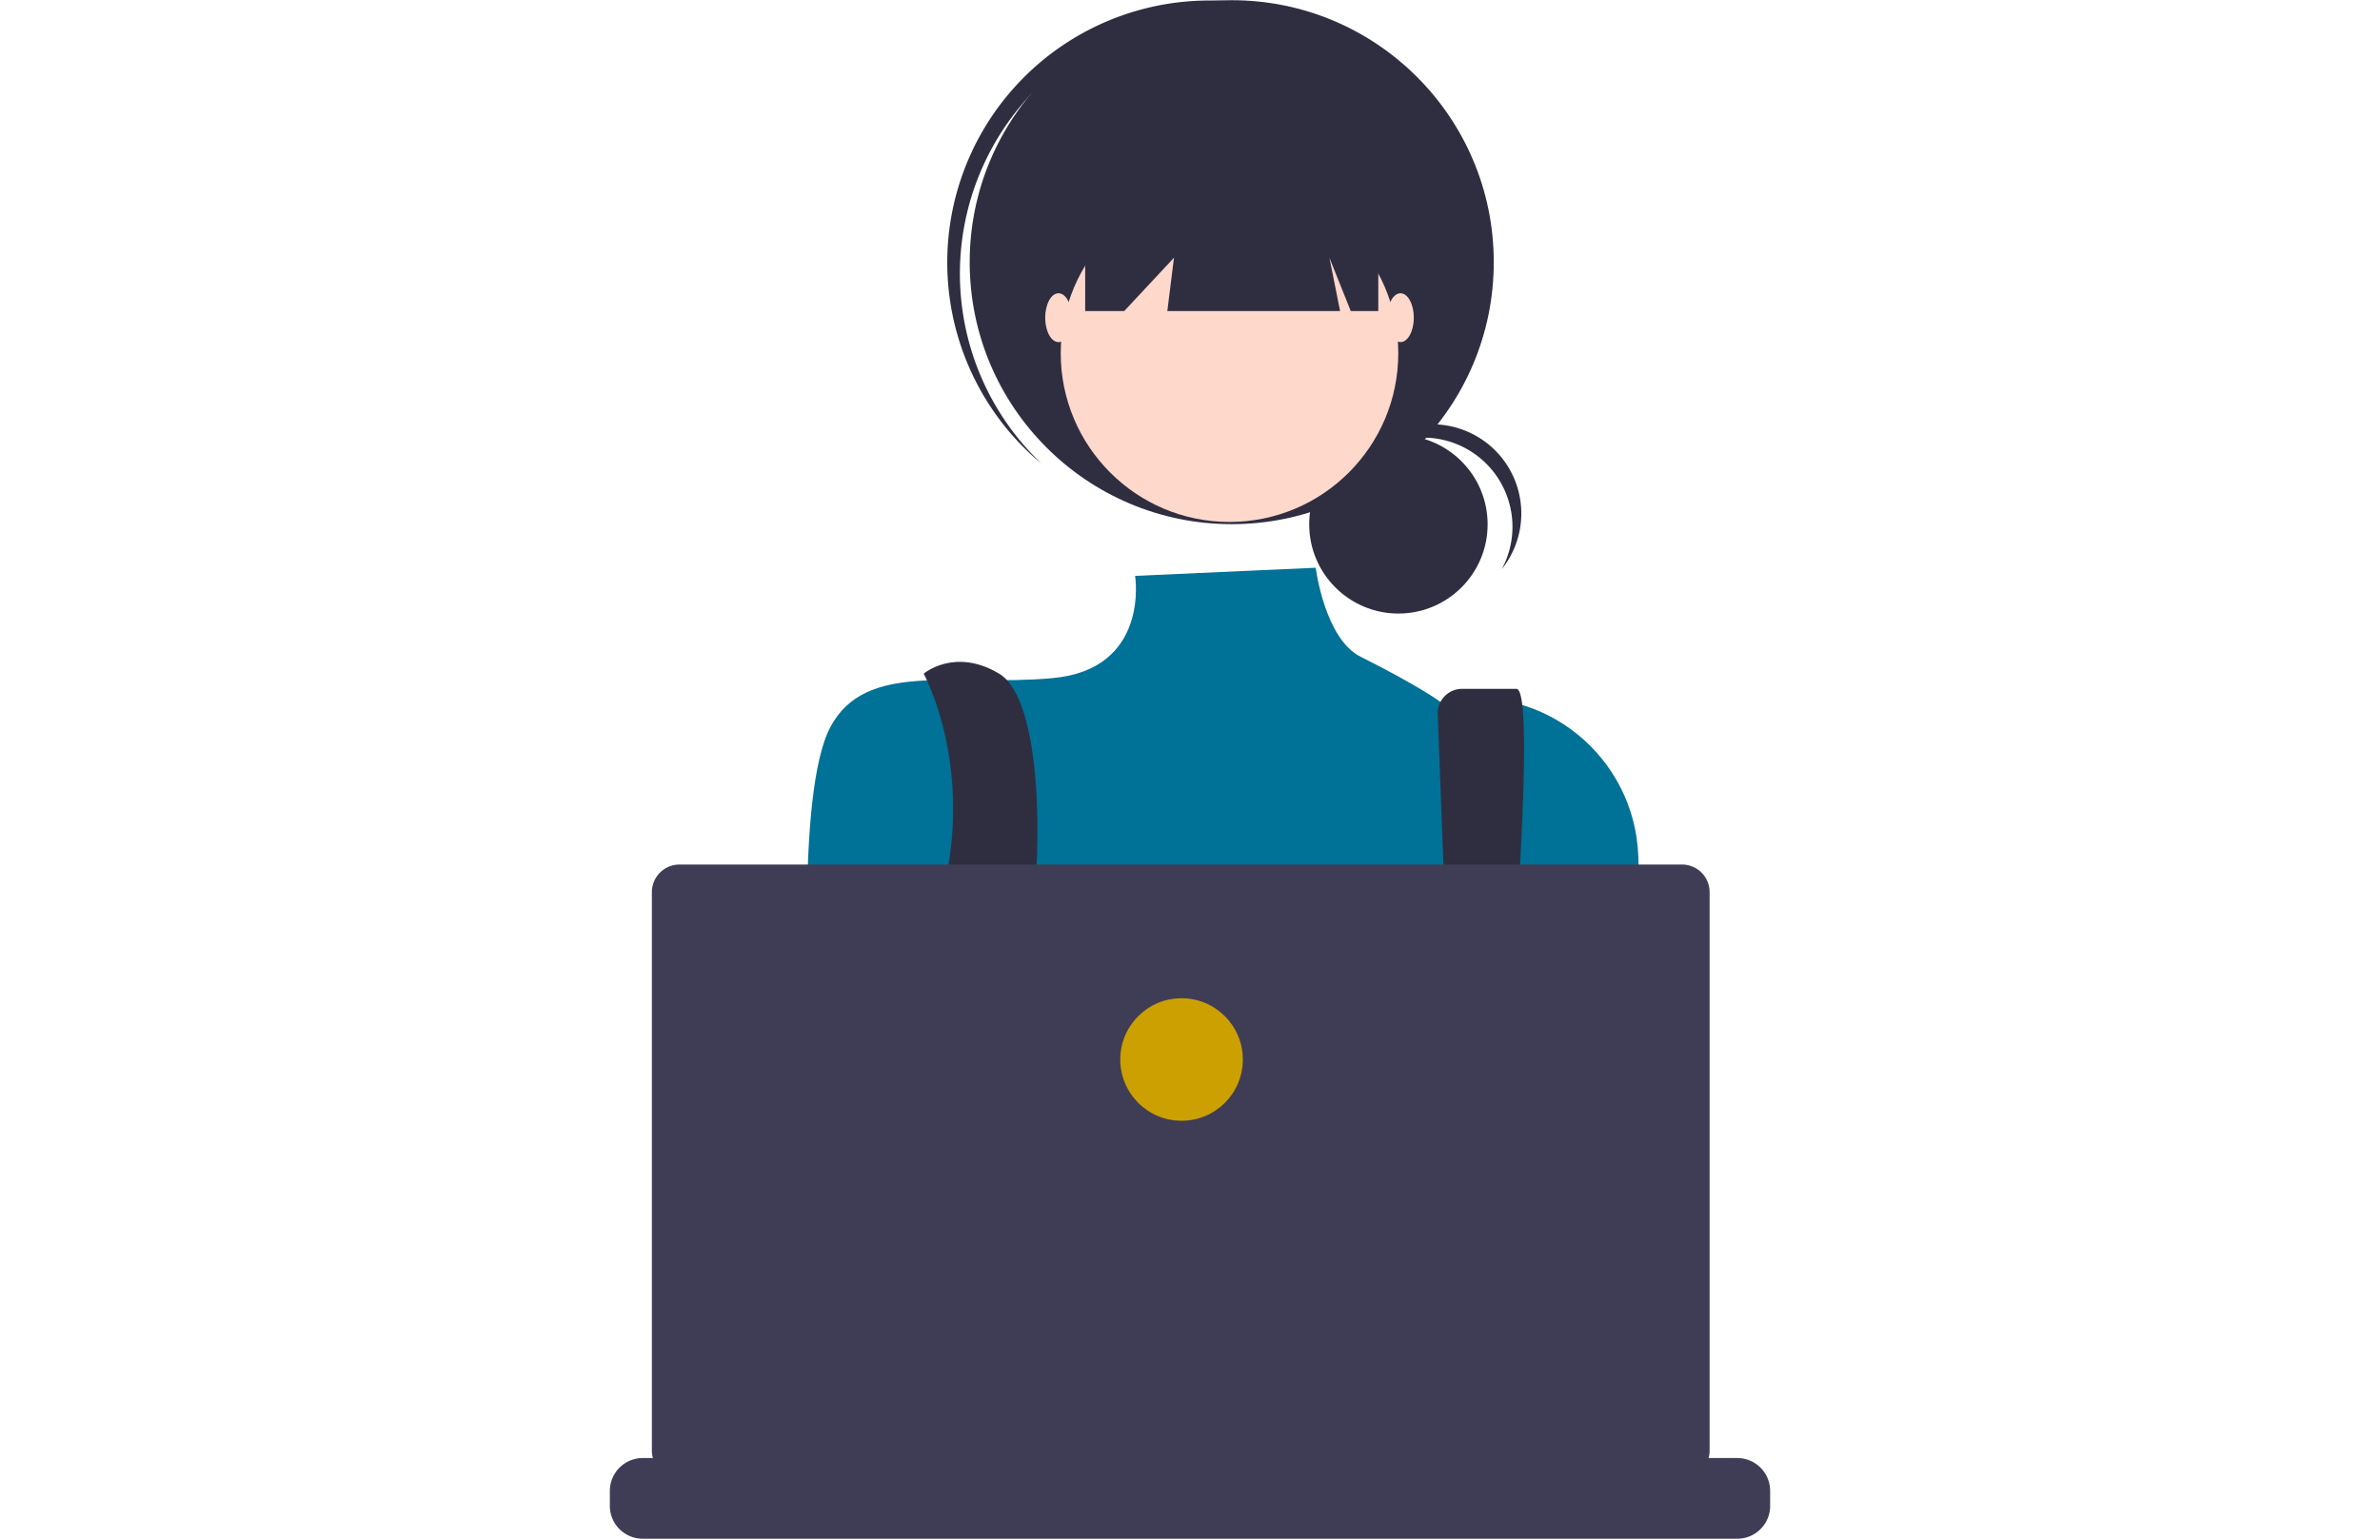
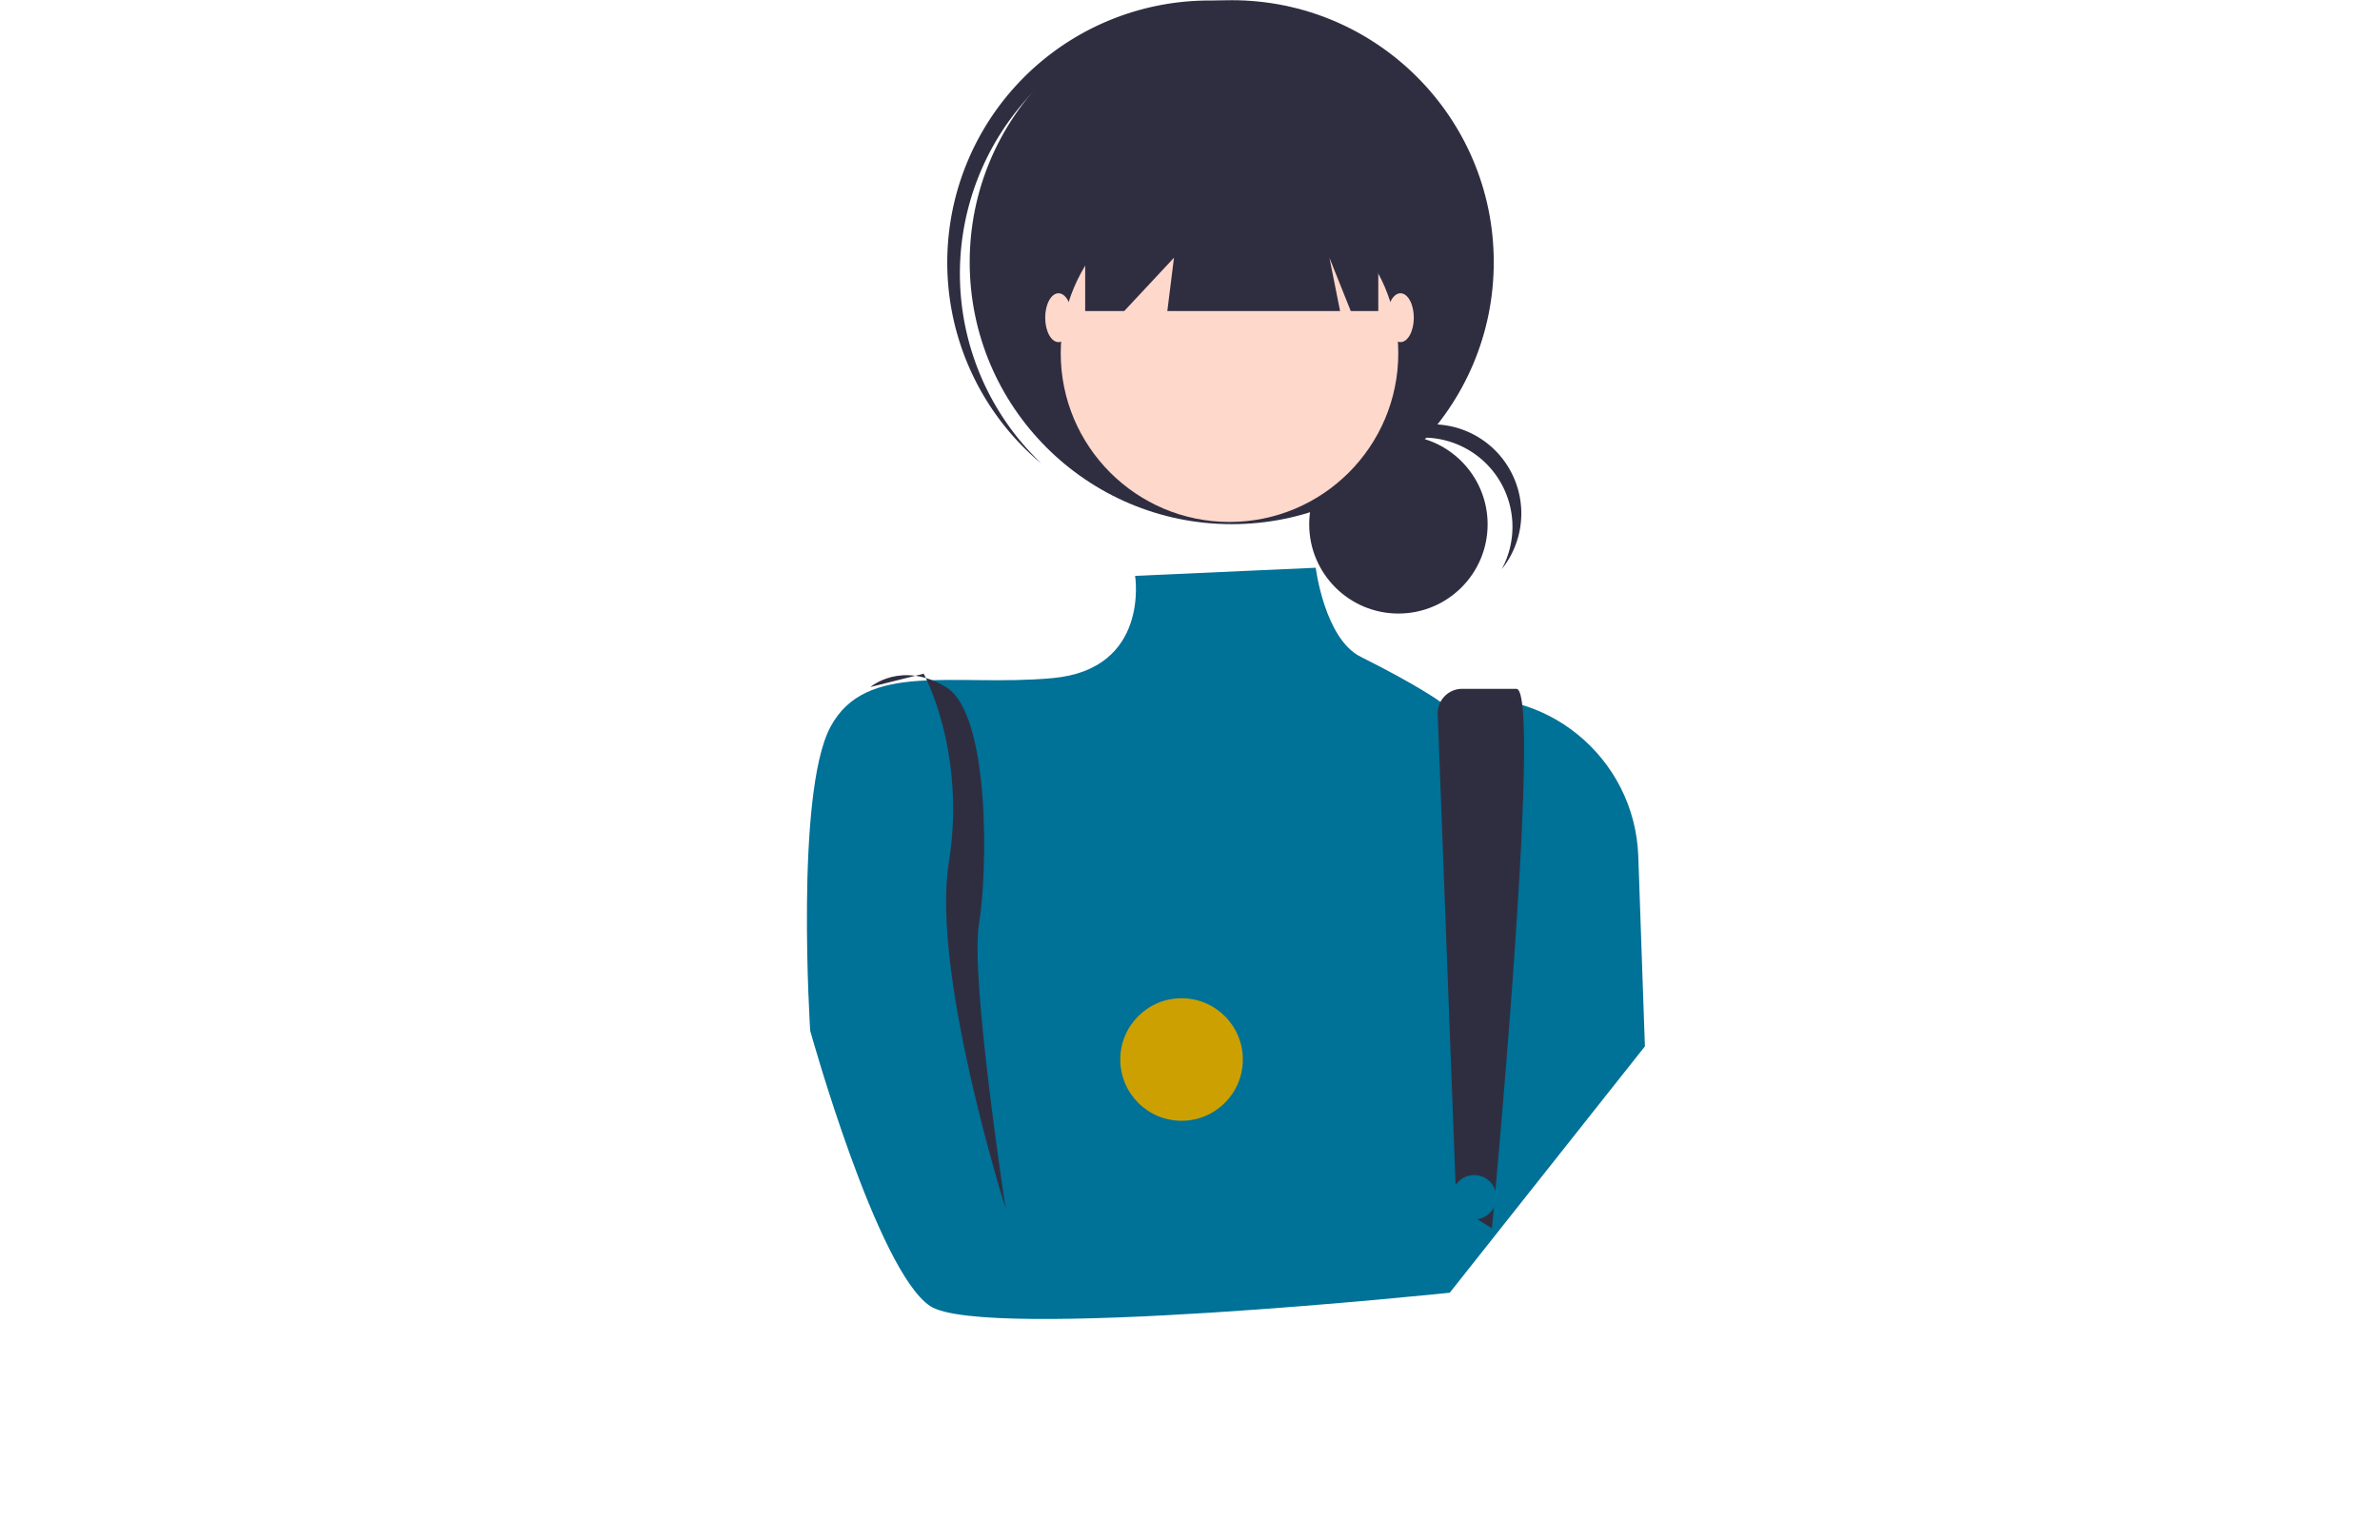
<svg xmlns="http://www.w3.org/2000/svg" xmlns:ns1="http://sodipodi.sourceforge.net/DTD/sodipodi-0.dtd" xmlns:ns2="http://www.inkscape.org/namespaces/inkscape" data-name="Layer 1" width="971.052" height="628.381" viewBox="0 0 971.052 628.381" version="1.1" id="svg60" ns1:docname="inf.svg" ns2:version="1.2.2 (732a01da63, 2022-12-09)">
  <defs id="defs64" />
  <ns1:namedview id="namedview62" pagecolor="#ffffff" bordercolor="#000000" borderopacity="0.25" ns2:showpageshadow="2" ns2:pageopacity="0.0" ns2:pagecheckerboard="0" ns2:deskcolor="#d1d1d1" showgrid="false" ns2:zoom="1.7578877" ns2:cx="417.54659" ns2:cy="314.29767" ns2:window-width="3840" ns2:window-height="2054" ns2:window-x="-11" ns2:window-y="-11" ns2:window-maximized="1" ns2:current-layer="svg60" />
  <circle cx="570.56" cy="213.985" r="36.396" fill="#2f2e41" id="circle12" />
  <path d="m 580.7,178.591 a 36.401,36.401 0 0 1 32.039,53.669 36.387,36.387 0 1 0 -60.454,-39.982 36.306,36.306 0 0 1 28.415,-13.686 z" fill="#2f2e41" id="path14" />
  <circle cx="502.55" cy="106.996" r="106.912" fill="#2f2e41" id="circle16" />
  <path d="M 418.641,40.662 A 106.893,106.893 0 0 1 566.808,29.452 c -0.874,-0.831 -1.739,-1.669 -2.648,-2.476 a 106.913,106.913 0 0 0 -142.066,159.807 c 0.908,0.808 1.842,1.568 2.77,2.339 a 106.893,106.893 0 0 1 -6.223,-148.46 z" fill="#2f2e41" id="path18" />
  <circle cx="501.644" cy="144.143" r="68.859" fill="#ffb8b8" id="circle20" style="fill:#ffd8cc;fill-opacity:1" />
  <path d="m 536.819,231.695 -73.688,3.313 c 0,0 6.15,38.108 -33.715,41.732 -39.866,3.624 -76.107,-7.248 -90.604,19.933 -14.497,27.181 -8.248,123.966 -8.248,123.966 0,0 27.181,97.852 48.926,112.349 21.745,14.497 212.013,-5.436 212.013,-5.436 l 79.628,-100.544 -2.697,-77.54 c -1.408,-40.491 -38.377,-70.892 -78.194,-63.398 q -1.173,0.221 -2.362,0.475 c 0,0 -8.747,-6.538 -32.747,-18.538 -14.677,-7.338 -18.312,-36.313 -18.312,-36.313 z" fill="#cacaca" id="path22" style="fill:#007197;fill-opacity:1" />
-   <path d="m 376.865,274.928 c 0,0 17.514,31.778 10.266,77.08 -7.248,45.302 23.164,141.114 23.164,141.114 l 21.745,-5.436 c 0,0 -14.497,-94.228 -10.872,-115.973 3.624,-21.745 4.624,-85.913 -13.497,-96.785 -18.121,-10.872 -30.805,0 -30.805,0 z" fill="#2f2e41" id="path24" />
+   <path d="m 376.865,274.928 c 0,0 17.514,31.778 10.266,77.08 -7.248,45.302 23.164,141.114 23.164,141.114 c 0,0 -14.497,-94.228 -10.872,-115.973 3.624,-21.745 4.624,-85.913 -13.497,-96.785 -18.121,-10.872 -30.805,0 -30.805,0 z" fill="#2f2e41" id="path24" />
  <path d="m 586.604,291.59 7.617,200.626 14.497,9.06 c 0,0 20.839,-220.167 9.966,-220.167 h -22.122 a 9.97,9.97 0 0 0 -9.97,9.97 q 0,0.255 0.013,0.511 z" fill="#2f2e41" id="path26" />
-   <circle cx="420.261" cy="479.532" r="9.06" fill="#007197" id="circle28" />
  <circle cx="601.469" cy="488.592" r="9.06" fill="#007197" id="circle30" />
  <polygon points="323.672,126.928 339.619,126.928 359.914,105.183 357.196,126.928 427.685,126.928 423.336,105.183 432.034,126.928 443.269,126.928 443.269,58.069 323.672,58.069 " fill="#2f2e41" id="polygon32" transform="translate(119.079)" />
  <ellipse cx="431.879" cy="129.647" rx="5.436" ry="9.966" fill="#ffb8b8" id="ellipse34" style="fill:#ffd8cc;fill-opacity:1" />
  <ellipse cx="571.409" cy="129.647" rx="5.436" ry="9.966" fill="#ffb8b8" id="ellipse36" style="fill:#ffd8cc;fill-opacity:1" />
-   <path d="m 722.231,608.446 v 6.07 a 13.34,13.34 0 0 1 -0.91,4.87 13.683,13.683 0 0 1 -0.97,2 13.437,13.437 0 0 1 -11.55,6.56 h -446.55 a 13.437,13.437 0 0 1 -11.55,-6.56 13.69,13.69 0 0 1 -0.97,-2 13.341,13.341 0 0 1 -0.91,-4.87 v -6.07 a 13.426,13.426 0 0 1 13.423,-13.43 h 25.747 v -2.83 a 0.559,0.559 0 0 1 0.558,-0.56 h 13.432 a 0.559,0.559 0 0 1 0.56,0.558 v 2.832 h 8.39 v -2.83 a 0.559,0.559 0 0 1 0.558,-0.56 h 13.432 a 0.559,0.559 0 0 1 0.56,0.558 v 2.832 h 8.4 v -2.83 a 0.559,0.559 0 0 1 0.558,-0.56 h 13.432 a 0.559,0.559 0 0 1 0.56,0.558 v 2.832 h 8.39 v -2.83 a 0.559,0.559 0 0 1 0.558,-0.56 h 13.432 a 0.559,0.559 0 0 1 0.56,0.558 v 2.832 h 8.39 v -2.83 a 0.559,0.559 0 0 1 0.558,-0.56 h 13.432 a 0.559,0.559 0 0 1 0.56,0.558 v 2.832 h 8.4 v -2.83 a 0.559,0.559 0 0 1 0.558,-0.56 h 13.432 a 0.559,0.559 0 0 1 0.56,0.558 v 2.832 h 8.39 v -2.83 a 0.559,0.559 0 0 1 0.558,-0.56 H 531.411 a 0.559,0.559 0 0 1 0.56,0.558 v 2.832 h 8.4 v -2.83 a 0.559,0.559 0 0 1 0.558,-0.56 h 13.432 a 0.566,0.566 0 0 1 0.56,0.56 v 2.83 h 8.39 v -2.83 a 0.559,0.559 0 0 1 0.558,-0.56 h 13.432 a 0.559,0.559 0 0 1 0.56,0.558 v 2.832 h 8.39 v -2.83 a 0.559,0.559 0 0 1 0.558,-0.56 h 13.432 a 0.559,0.559 0 0 1 0.56,0.558 v 2.832 h 8.4 v -2.83 a 0.559,0.559 0 0 1 0.558,-0.56 h 13.432 a 0.557,0.557 0 0 1 0.55,0.56 v 2.83 h 8.4 v -2.83 a 0.559,0.559 0 0 1 0.558,-0.56 h 13.432 a 0.559,0.559 0 0 1 0.56,0.558 v 2.832 h 8.39 v -2.83 a 0.559,0.559 0 0 1 0.558,-0.56 h 13.432 a 0.559,0.559 0 0 1 0.56,0.558 v 2.832 h 39.17 a 13.426,13.426 0 0 1 13.43,13.423 z" fill="#3f3d56" id="path38" />
-   <path d="M 686.273,352.812 H 277.23 a 11.259,11.259 0 0 0 -11.259,11.259 v 227.911 a 11.259,11.259 0 0 0 11.259,11.259 h 409.044 a 11.259,11.259 0 0 0 11.259,-11.259 V 364.071 a 11.259,11.259 0 0 0 -11.259,-11.259 z" fill="#3f3d56" id="path42" />
  <circle cx="482.079" cy="432.381" r="25" fill="#007197" id="circle44" style="fill:#cca000;fill-opacity:1" />
</svg>